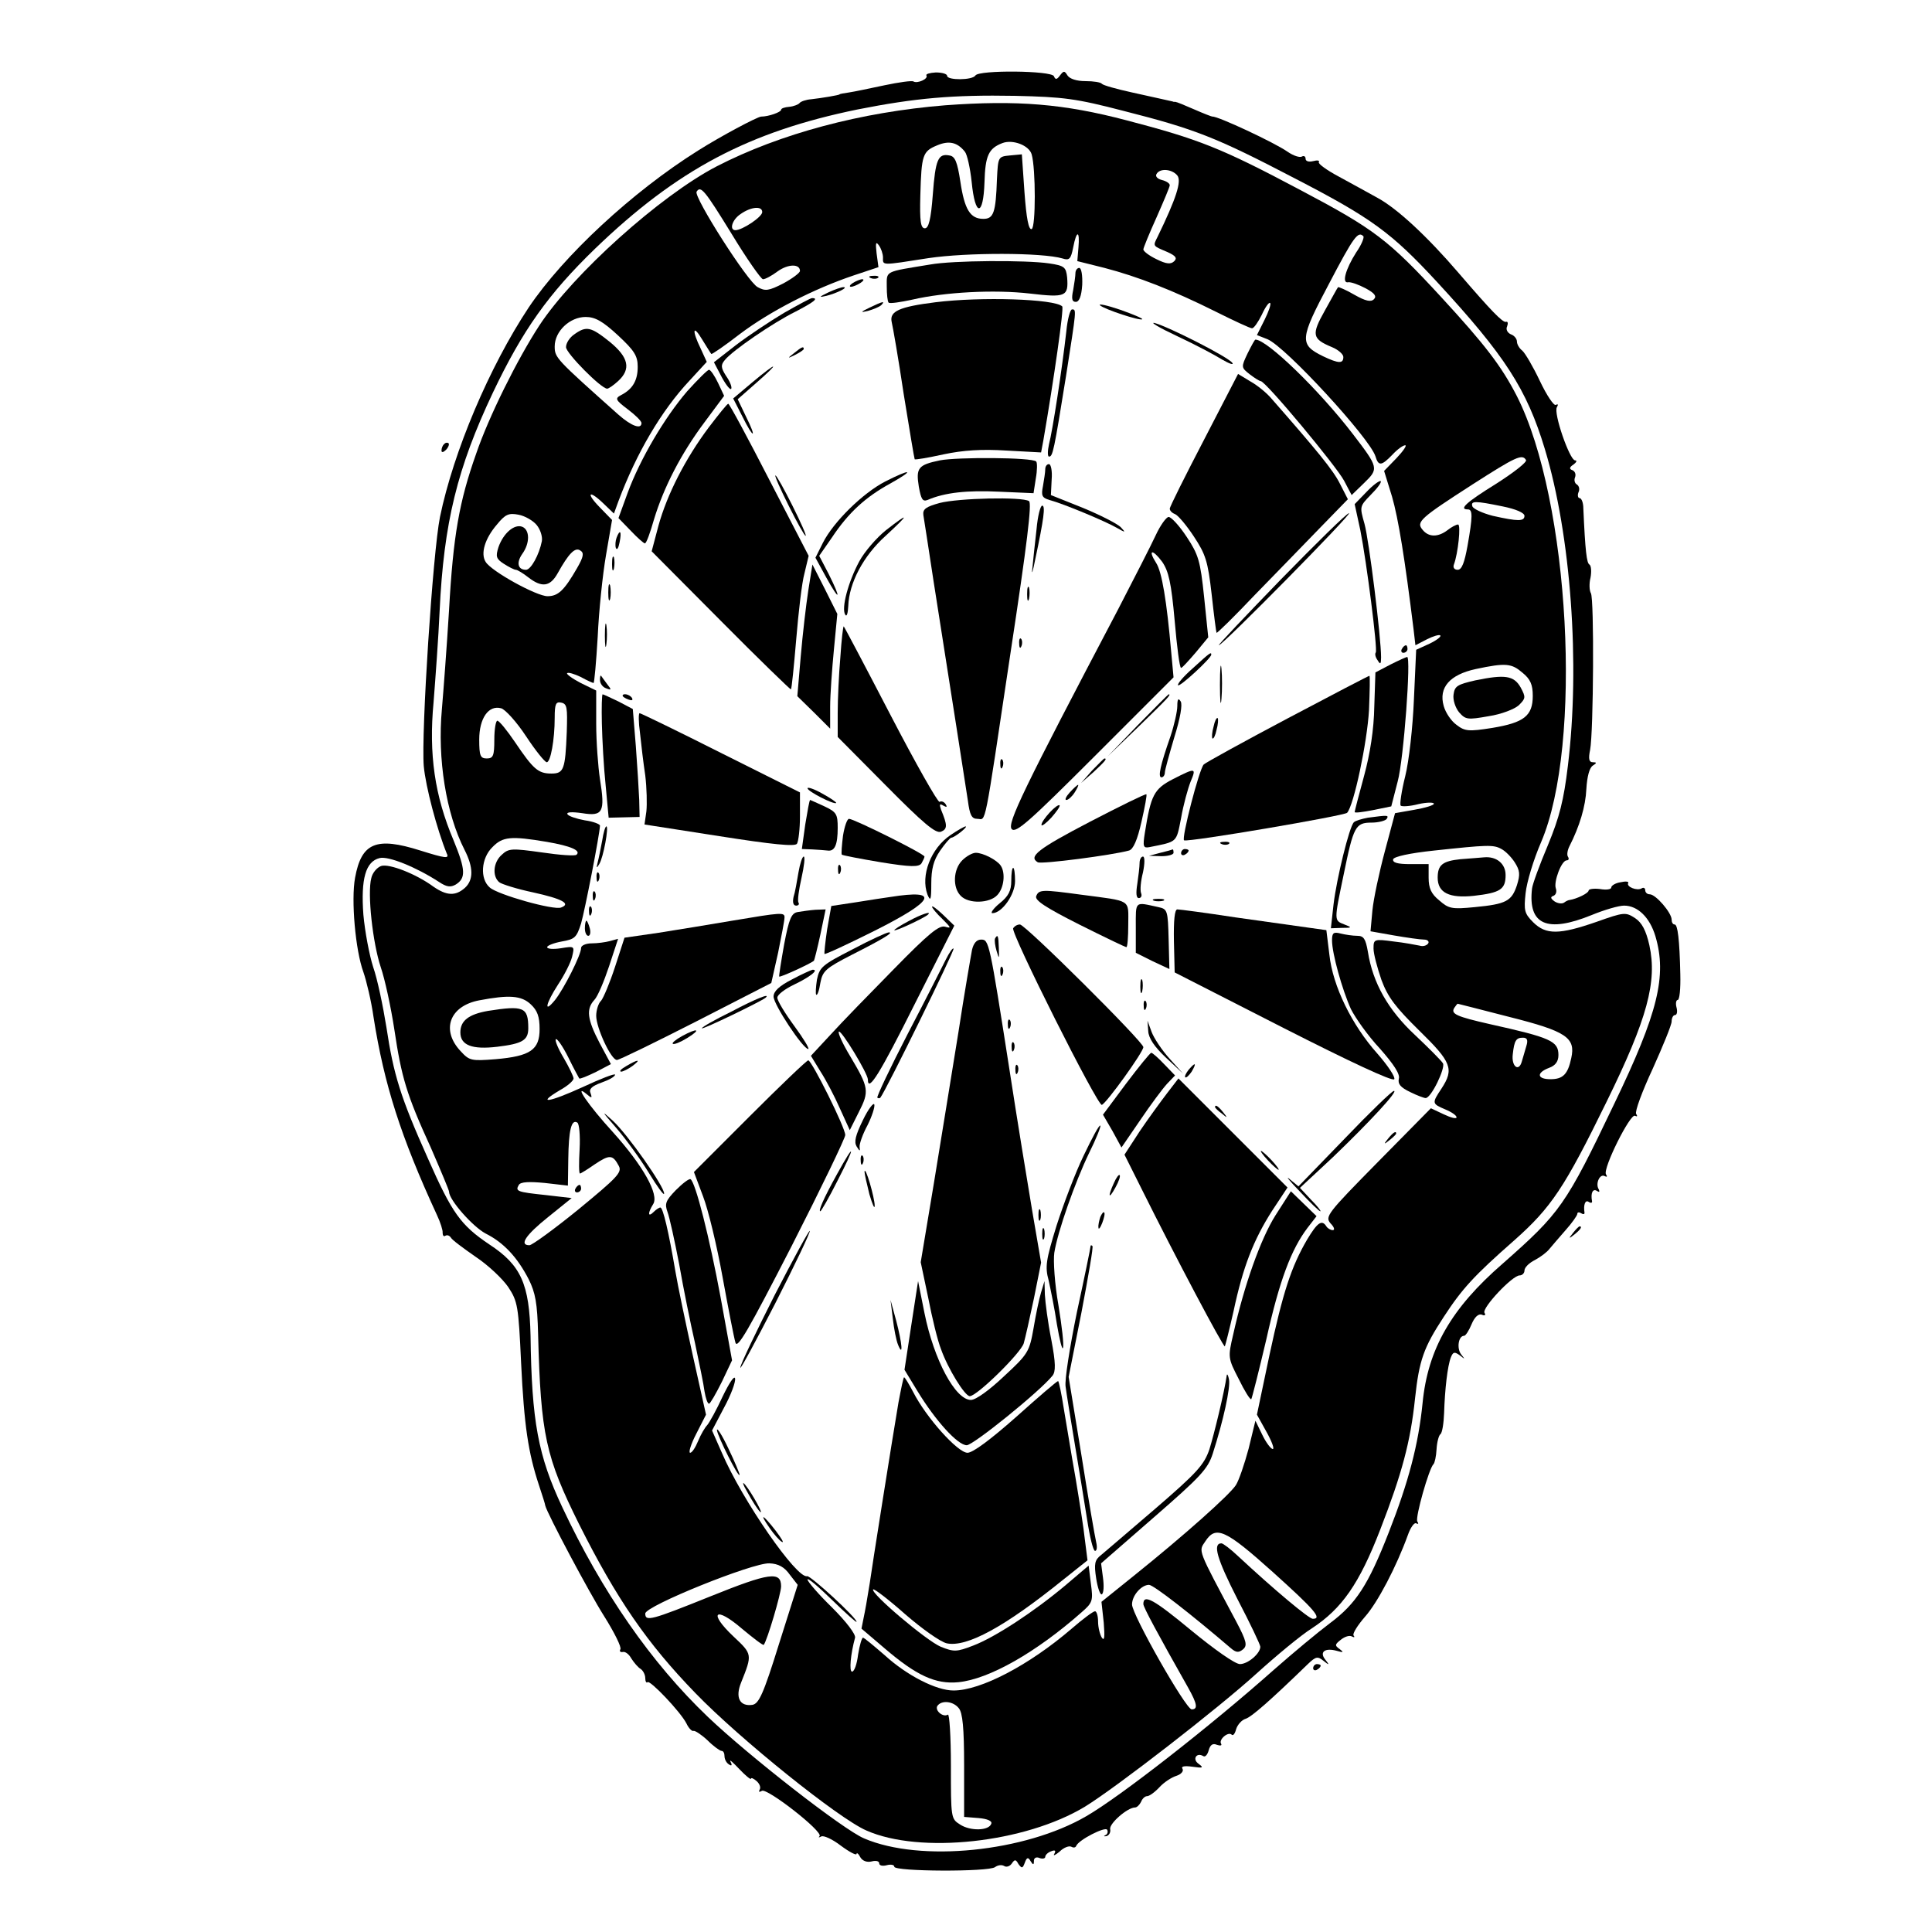
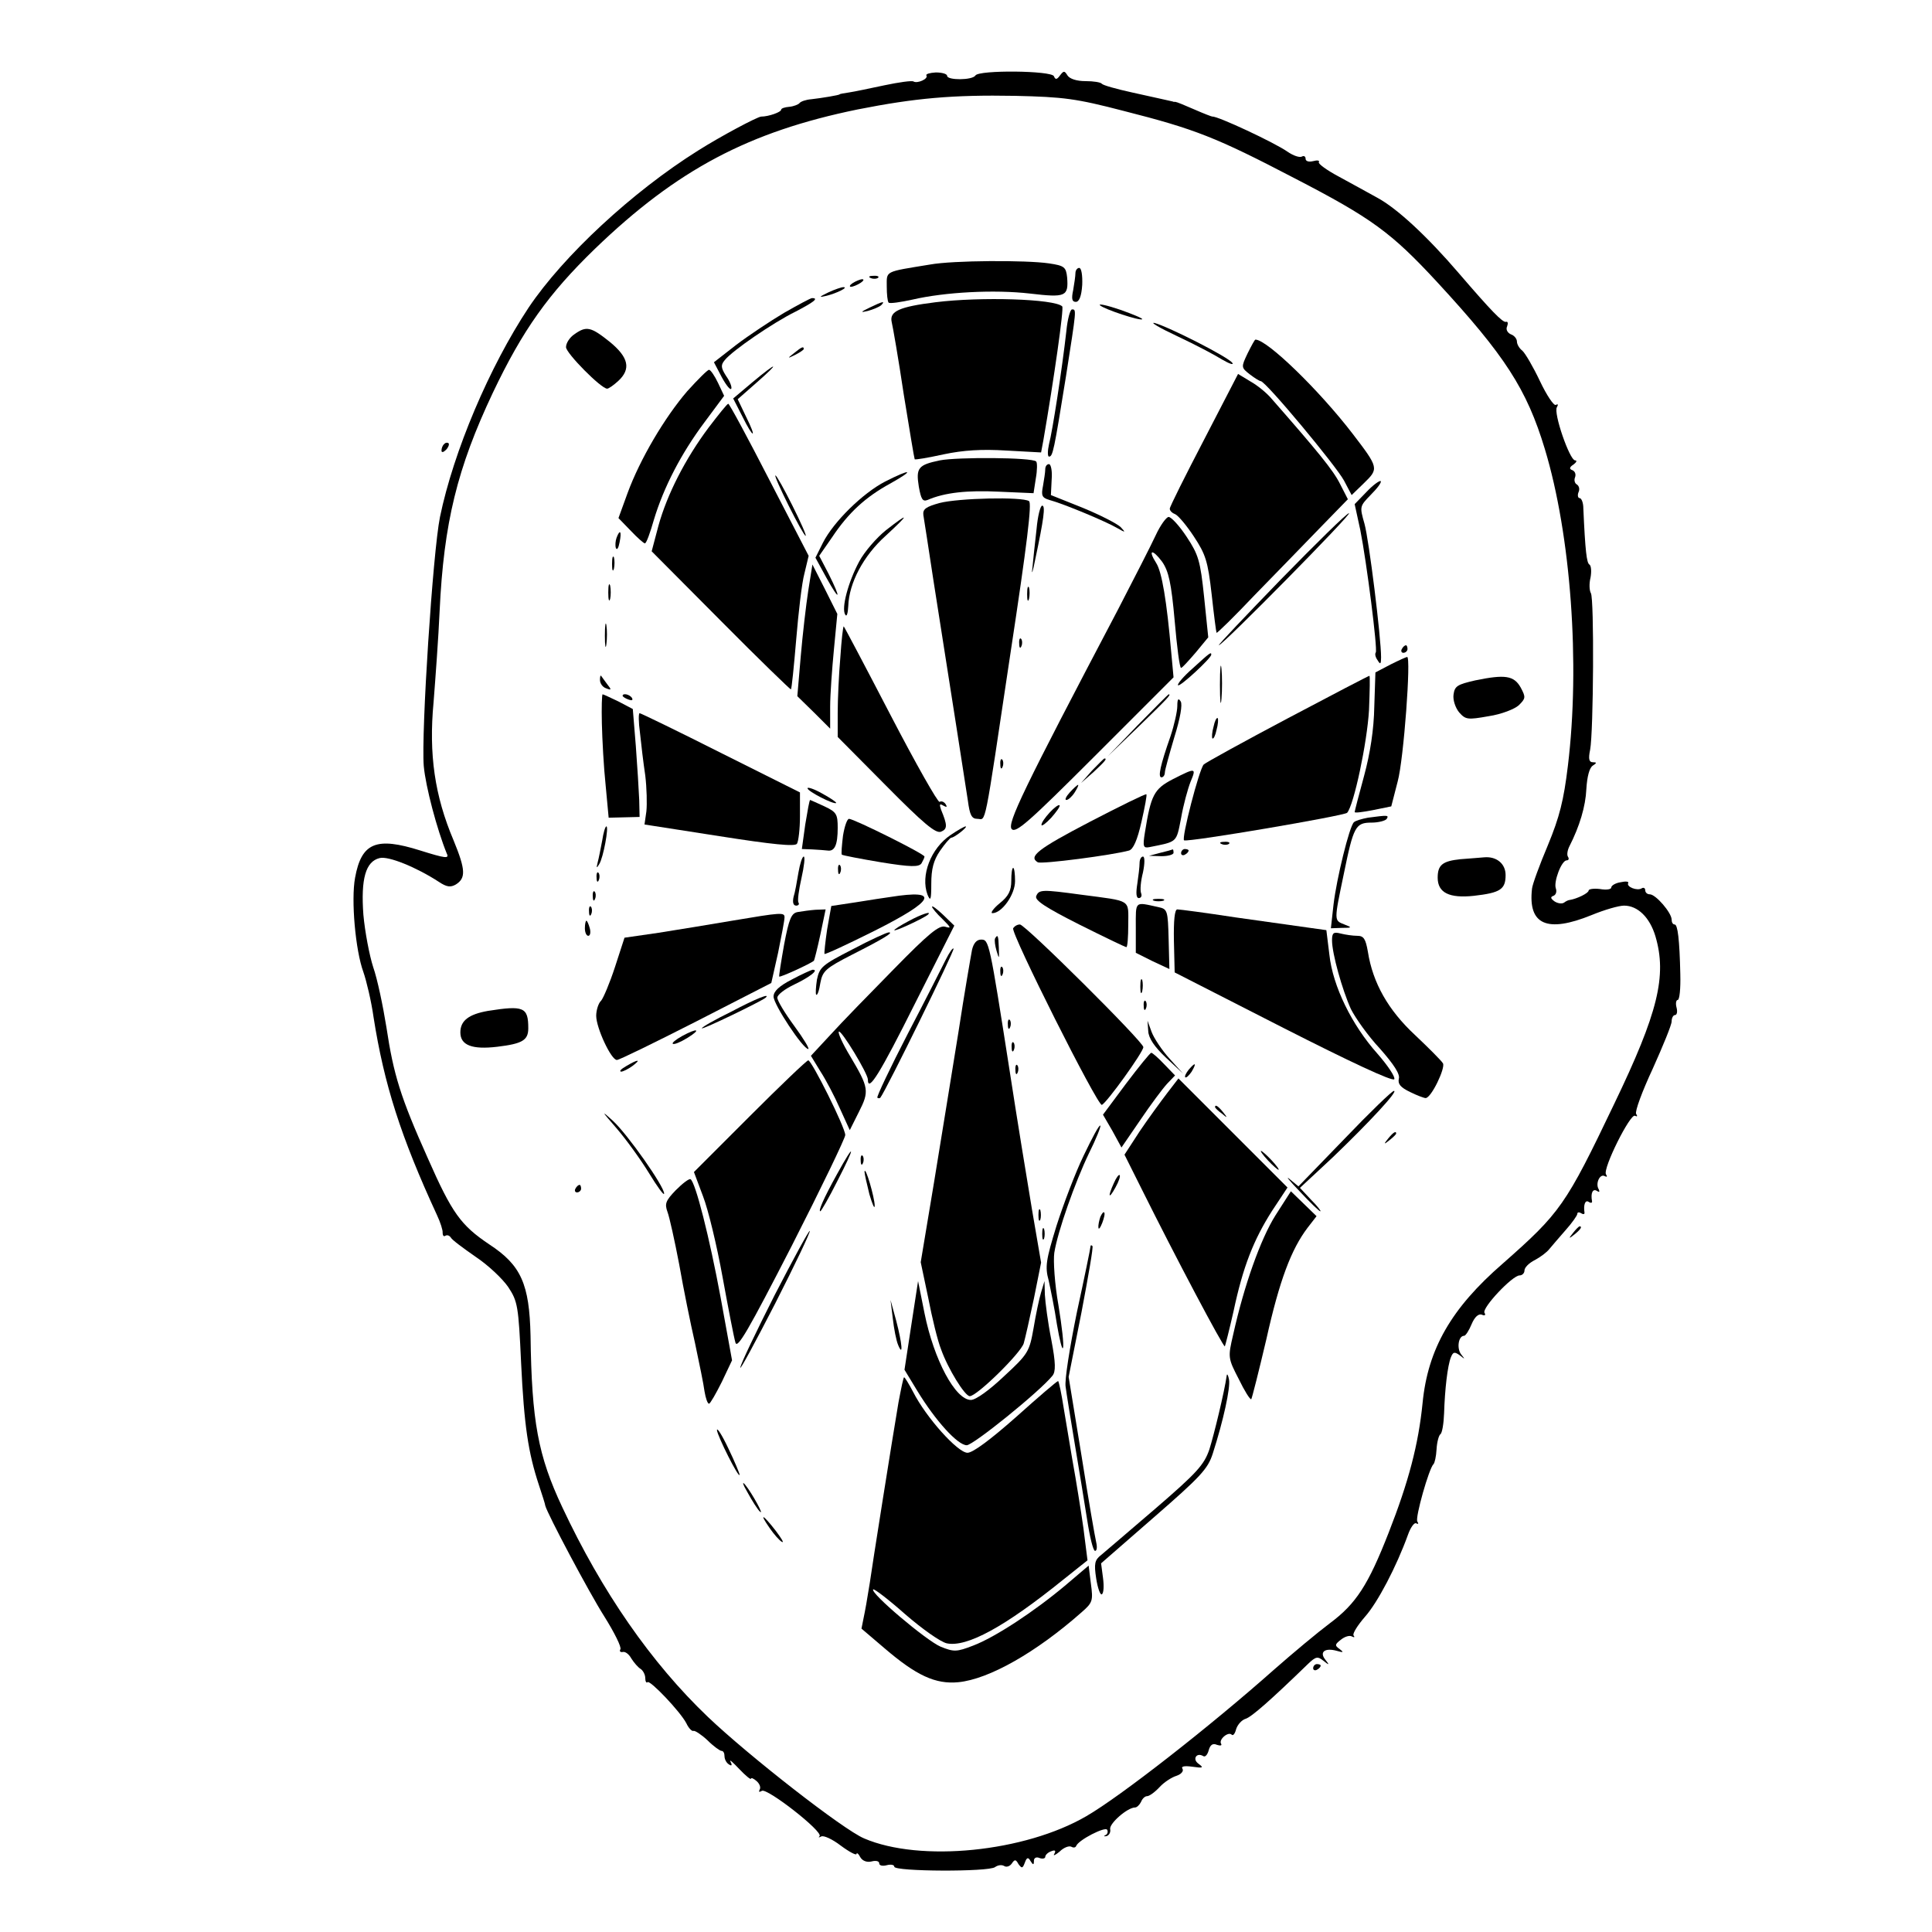
<svg xmlns="http://www.w3.org/2000/svg" version="1.0" width="512pt" height="512pt" viewBox="0 0 512 512" preserveAspectRatio="xMidYMid meet">
  <g transform="translate(0,512) scale(0.1,-0.1)" fill="#000000" stroke="none">
    <path d="M2455 4920 c6 -9 -24 -22 -34 -16 -4 3 -39 -2 -77 -10 -38 -8 -80 -17 -94 -19 -14 -2 -25 -4 -25 -5 0 -2 -48 -10 -75 -13 -14 -1 -28 -6 -31 -10 -3 -4 -16 -9 -27 -10 -12 -1 -22 -4 -22 -8 0 -6 -33 -18 -53 -18 -11 -1 -107 -52 -167 -90 -174 -109 -357 -279 -449 -416 -104 -157 -199 -381 -235 -555 -19 -94 -50 -572 -43 -660 5 -55 35 -168 61 -232 7 -14 -3 -13 -70 8 -117 37 -156 21 -173 -72 -11 -59 1 -193 22 -250 8 -23 21 -77 27 -120 28 -178 72 -316 168 -524 9 -19 16 -41 15 -47 0 -7 3 -11 7 -8 5 3 11 1 15 -5 3 -6 33 -28 66 -51 33 -22 71 -58 86 -80 25 -38 27 -50 34 -201 8 -167 19 -238 47 -323 9 -27 17 -52 17 -55 5 -21 116 -230 156 -293 27 -43 47 -83 43 -88 -3 -5 0 -8 6 -7 7 2 17 -6 23 -17 7 -11 18 -24 25 -28 6 -4 12 -15 12 -24 0 -9 3 -14 6 -11 6 7 87 -78 103 -109 6 -13 15 -22 19 -20 4 1 21 -10 37 -25 16 -16 33 -28 37 -28 5 0 8 -6 8 -14 0 -8 5 -18 12 -22 7 -5 9 -2 4 7 -4 8 6 -1 23 -19 17 -18 31 -29 31 -26 0 4 7 1 15 -6 8 -7 12 -17 8 -23 -3 -6 -1 -7 6 -3 13 9 163 -108 153 -120 -4 -4 -2 -4 4 -1 6 4 30 -7 52 -24 23 -17 42 -27 42 -22 0 4 5 1 10 -9 6 -10 18 -14 30 -11 11 3 20 1 20 -5 0 -6 9 -8 20 -5 11 3 20 1 20 -4 0 -13 251 -14 267 -1 7 5 17 7 24 3 6 -4 15 -1 20 6 8 12 11 12 18 -1 9 -12 11 -12 17 4 5 14 9 15 15 4 7 -11 9 -11 9 1 0 7 6 11 15 7 8 -3 15 -1 15 3 0 5 7 12 16 15 10 4 13 2 8 -7 -4 -6 2 -4 14 6 11 11 25 16 31 13 5 -3 11 -3 13 2 6 16 77 52 82 43 3 -5 1 -12 -4 -14 -6 -3 -5 -4 2 -3 7 2 12 10 10 19 -2 15 46 57 66 57 5 0 12 7 16 15 3 8 10 15 16 15 6 0 21 11 33 24 12 13 32 26 45 30 12 4 19 12 16 18 -5 7 4 9 26 6 28 -4 31 -3 16 8 -17 12 -5 31 13 20 5 -3 11 4 14 15 4 15 11 20 22 15 9 -3 14 -2 11 3 -7 11 19 33 28 24 4 -4 9 3 12 15 4 12 15 24 25 27 16 5 67 50 166 146 20 19 25 20 40 8 16 -13 17 -12 5 3 -16 20 -1 32 31 23 17 -5 19 -4 7 5 -13 9 -13 12 4 25 10 8 23 12 29 8 6 -3 8 -2 4 3 -3 5 11 27 30 49 34 38 84 134 114 217 7 20 17 34 22 31 6 -3 7 -1 3 5 -6 10 31 141 43 152 3 3 7 20 8 39 1 19 6 37 10 40 5 3 9 29 10 56 2 63 9 125 18 148 6 15 10 15 24 5 14 -11 14 -11 3 3 -12 16 -7 49 8 49 4 0 13 14 20 31 8 19 18 28 27 25 8 -4 11 -1 7 5 -7 13 74 99 93 99 7 0 13 6 13 13 0 8 12 20 28 28 15 8 32 21 38 29 7 8 26 31 43 50 17 19 31 39 31 43 0 5 5 5 10 2 6 -4 10 -3 9 2 -3 20 2 34 11 28 6 -4 10 -3 9 2 -4 21 2 34 13 27 6 -4 8 -3 5 4 -10 15 3 43 16 35 6 -3 7 -1 3 5 -9 15 65 163 77 155 6 -3 7 -1 3 5 -4 6 16 60 44 120 27 60 50 116 50 125 0 9 4 17 9 17 5 0 7 9 4 20 -3 11 -1 20 3 20 5 0 8 30 7 68 -2 93 -7 132 -15 132 -5 0 -8 6 -8 13 0 18 -42 67 -58 67 -7 0 -12 5 -12 11 0 5 -4 8 -9 5 -12 -8 -42 4 -36 14 2 4 -7 5 -20 2 -14 -2 -25 -9 -25 -14 0 -5 -13 -7 -30 -4 -16 2 -30 0 -30 -4 0 -7 -31 -22 -50 -25 -3 0 -10 -3 -15 -7 -6 -4 -17 -2 -25 3 -11 8 -12 12 -3 15 7 3 9 12 6 20 -6 17 15 74 29 74 5 0 7 4 3 10 -3 5 -1 17 4 27 27 53 43 106 45 152 2 33 8 56 17 62 11 7 11 9 0 9 -10 0 -12 9 -7 33 9 48 11 401 2 415 -4 7 -5 25 -1 41 3 16 2 32 -3 35 -7 4 -11 35 -16 149 0 15 -5 27 -10 27 -4 0 -6 7 -3 15 4 8 2 17 -4 21 -6 3 -8 12 -5 19 3 8 0 16 -7 19 -9 3 -8 8 3 15 8 6 10 11 4 11 -14 0 -58 126 -48 141 4 7 3 9 -3 6 -5 -3 -24 25 -42 63 -18 38 -39 74 -47 81 -8 6 -14 17 -14 24 0 7 -7 16 -16 19 -9 4 -14 13 -10 21 3 8 2 14 -3 12 -9 -2 -39 29 -125 129 -84 98 -164 172 -216 200 -25 14 -71 39 -102 56 -32 17 -55 34 -53 38 3 5 -4 6 -15 3 -12 -3 -20 0 -20 6 0 7 -5 9 -10 6 -6 -3 -22 2 -38 13 -34 24 -186 95 -199 93 -2 0 -23 8 -48 19 -25 11 -47 20 -50 20 -3 0 -6 0 -7 1 -8 2 -41 9 -108 24 -41 9 -77 19 -80 23 -3 4 -22 7 -43 7 -24 0 -42 6 -48 15 -8 13 -10 13 -20 0 -8 -11 -12 -12 -16 -2 -6 15 -199 17 -208 2 -8 -13 -75 -13 -75 -1 0 5 -13 9 -30 9 -16 -1 -27 -4 -25 -8z m523 -94 c189 -48 245 -70 452 -178 205 -106 257 -144 379 -276 179 -194 237 -283 285 -442 69 -228 94 -570 61 -840 -11 -91 -22 -135 -53 -210 -22 -52 -41 -104 -42 -115 -11 -96 40 -118 158 -70 34 14 72 25 86 25 36 0 68 -31 83 -81 31 -105 7 -203 -109 -444 -129 -270 -143 -289 -296 -424 -136 -118 -198 -226 -212 -369 -11 -110 -37 -209 -90 -344 -54 -138 -86 -188 -156 -240 -32 -24 -98 -79 -148 -123 -169 -150 -407 -336 -497 -388 -163 -95 -440 -123 -589 -59 -55 23 -306 219 -414 322 -150 143 -281 332 -386 556 -64 136 -81 227 -84 454 -3 137 -25 187 -109 242 -76 51 -99 83 -163 228 -73 163 -91 222 -110 348 -9 56 -24 128 -35 159 -10 31 -22 94 -26 139 -7 95 6 141 43 150 23 6 97 -24 157 -63 21 -14 31 -15 45 -7 27 17 26 39 -6 117 -50 118 -66 228 -53 366 5 64 13 172 16 241 11 235 47 380 141 579 79 166 147 262 271 382 218 210 408 310 696 369 152 30 251 39 417 36 129 -3 161 -7 288 -40z" />
-     <path d="M2505 4841 c-223 -18 -437 -75 -606 -162 -150 -78 -381 -286 -470 -422 -58 -89 -134 -242 -167 -339 -45 -127 -61 -217 -72 -415 -6 -98 -15 -216 -19 -263 -12 -131 11 -276 60 -372 24 -47 24 -80 1 -101 -25 -22 -48 -21 -83 3 -46 34 -118 62 -139 55 -11 -4 -23 -18 -26 -32 -11 -41 4 -173 25 -236 11 -32 27 -106 36 -165 19 -127 32 -172 97 -314 26 -60 48 -112 48 -116 0 -22 63 -93 97 -111 48 -24 84 -63 114 -121 18 -36 23 -64 25 -145 7 -268 20 -326 109 -505 99 -197 179 -314 308 -447 117 -121 379 -332 453 -364 142 -63 420 -33 579 63 83 51 354 261 455 353 52 47 118 102 147 120 79 52 125 117 181 262 57 147 80 232 92 347 11 102 23 135 76 216 49 75 80 109 187 203 98 87 133 139 245 368 108 220 134 318 113 414 -9 40 -20 60 -38 72 -25 16 -29 16 -102 -10 -98 -34 -134 -35 -168 -1 -23 23 -25 31 -20 77 3 29 21 89 41 135 111 259 76 906 -64 1182 -41 80 -85 137 -201 263 -140 152 -177 180 -374 284 -209 111 -268 134 -459 184 -167 44 -290 54 -481 40z m52 -123 c6 -7 14 -43 18 -80 9 -93 31 -93 34 -1 2 71 11 90 48 104 27 10 70 -6 77 -30 11 -38 11 -194 0 -198 -8 -3 -14 29 -19 97 l-7 101 -32 -3 c-31 -3 -31 -4 -34 -63 -3 -89 -9 -105 -36 -105 -35 0 -50 25 -61 99 -8 52 -14 67 -29 69 -30 6 -37 -11 -44 -104 -5 -66 -11 -89 -21 -89 -11 0 -14 18 -12 88 3 107 6 116 45 132 31 13 53 8 73 -17z m563 -63 c12 -15 -3 -61 -52 -162 -13 -26 -14 -24 26 -41 22 -10 26 -16 18 -24 -9 -9 -21 -8 -47 5 -19 9 -35 21 -35 26 0 4 16 43 35 85 19 43 35 81 35 85 0 5 -9 11 -21 14 -12 3 -18 10 -14 16 9 16 41 13 55 -4z m-1181 -155 c40 -66 78 -120 83 -120 6 0 23 9 39 21 28 20 59 20 59 1 0 -5 -20 -20 -44 -33 -39 -20 -48 -21 -68 -10 -26 13 -170 239 -162 253 11 17 21 5 93 -112z m81 58 c0 -13 -53 -48 -71 -48 -17 0 -9 28 14 43 27 19 57 22 57 5z m838 -94 l-3 -36 72 -18 c88 -23 181 -59 295 -116 48 -24 91 -44 96 -44 5 0 16 16 26 36 9 20 19 34 22 31 3 -3 -4 -23 -15 -45 l-20 -40 28 -11 c48 -20 270 -261 286 -310 8 -27 16 -26 45 4 13 14 28 25 34 25 5 0 -5 -15 -23 -34 l-33 -34 21 -68 c17 -59 34 -165 57 -351 l5 -43 31 16 c16 8 32 13 35 10 3 -3 -10 -13 -29 -22 l-35 -16 -6 -132 c-3 -73 -13 -163 -23 -203 -10 -40 -15 -75 -12 -78 3 -3 24 -2 47 4 22 5 41 5 41 1 0 -4 -23 -11 -52 -16 l-51 -9 -27 -101 c-15 -56 -30 -126 -33 -157 l-5 -55 62 -11 c35 -6 70 -11 80 -11 9 0 14 -5 11 -10 -4 -6 -14 -9 -23 -6 -10 2 -41 8 -69 11 -52 7 -53 6 -53 -19 0 -14 10 -51 21 -83 17 -46 38 -73 100 -134 86 -84 93 -102 59 -154 -26 -39 -25 -40 10 -55 17 -7 30 -16 30 -21 0 -5 -15 -1 -34 8 l-34 16 -141 -143 c-134 -136 -140 -144 -125 -162 10 -10 12 -18 6 -18 -6 0 -14 5 -17 10 -12 19 -24 10 -51 -35 -42 -72 -64 -139 -100 -307 l-33 -157 25 -45 c14 -25 22 -46 17 -46 -5 0 -18 17 -28 38 l-18 37 -18 -74 c-11 -41 -26 -85 -34 -97 -17 -26 -137 -133 -269 -239 l-87 -70 6 -55 c3 -38 2 -50 -5 -40 -5 8 -10 27 -10 43 0 15 -4 27 -8 27 -5 0 -33 -21 -63 -47 -112 -96 -240 -163 -312 -163 -46 0 -124 40 -183 94 -29 25 -54 46 -57 46 -3 0 -9 -20 -13 -45 -3 -25 -10 -45 -16 -45 -8 0 -4 46 8 90 2 9 -23 42 -61 80 -36 35 -65 69 -65 74 0 6 29 -19 65 -54 36 -35 65 -61 65 -58 0 11 -122 123 -131 121 -27 -8 -172 201 -226 327 l-26 59 32 61 c18 33 31 68 29 77 -2 9 -16 -13 -33 -48 -16 -35 -35 -69 -41 -76 -6 -6 -17 -25 -24 -42 -7 -17 -16 -31 -21 -31 -5 0 2 23 16 50 l26 51 -35 157 c-19 86 -40 186 -46 222 -18 106 -33 170 -40 170 -3 0 -11 -5 -18 -12 -15 -15 -16 -3 -1 21 16 25 -26 101 -107 191 -65 71 -105 130 -70 101 14 -12 16 -12 11 2 -5 11 4 19 29 28 20 7 36 16 36 21 0 4 -39 -11 -86 -33 -90 -41 -124 -46 -60 -8 20 11 36 25 36 31 0 5 -12 30 -26 54 -15 25 -24 47 -21 50 3 3 18 -18 33 -48 14 -29 28 -54 29 -56 2 -2 21 6 44 17 l40 21 -30 56 c-33 63 -36 90 -14 114 9 9 26 50 39 89 l24 73 -22 -6 c-11 -3 -33 -6 -48 -6 -16 0 -28 -6 -28 -12 0 -19 -46 -109 -69 -138 -31 -38 -25 -10 8 41 16 24 33 57 37 73 7 29 7 29 -30 23 -20 -3 -36 -2 -36 3 0 4 17 11 39 15 34 6 39 10 51 48 10 35 49 234 50 259 0 4 -18 11 -40 14 -22 4 -43 11 -46 16 -4 6 11 7 39 3 55 -9 61 3 47 90 -5 33 -10 99 -10 147 l0 88 -41 20 c-23 12 -39 24 -36 26 3 3 19 -2 36 -10 16 -9 32 -16 34 -16 2 0 7 55 11 123 3 67 13 164 22 216 l16 93 -33 34 c-38 39 -28 47 12 8 l26 -25 12 33 c48 128 114 240 188 319 l46 50 -16 35 c-24 49 -21 66 4 24 12 -19 22 -36 24 -38 1 -2 36 22 76 53 81 61 197 120 301 155 l66 22 -5 37 c-3 27 -2 32 6 21 6 -8 11 -23 11 -32 0 -22 -7 -22 121 -2 101 15 301 15 355 -1 18 -6 22 -1 28 29 9 47 18 46 14 0z m755 30 c3 -3 -5 -23 -19 -43 -28 -44 -39 -83 -21 -79 7 1 27 -6 46 -16 24 -13 30 -21 22 -29 -8 -8 -22 -5 -52 12 -22 13 -42 21 -43 20 -2 -2 -17 -30 -35 -62 -36 -64 -34 -75 19 -97 17 -7 30 -19 30 -26 0 -18 -12 -18 -54 2 -63 31 -62 45 16 192 66 126 77 140 91 126z m-1975 -263 c43 -40 52 -54 52 -83 0 -36 -13 -59 -44 -75 -17 -9 -15 -13 18 -38 20 -15 36 -31 36 -36 0 -18 -27 -8 -61 22 -166 148 -169 151 -169 181 0 40 40 78 82 78 25 0 45 -11 86 -49z m2406 -330 c4 -5 -32 -33 -79 -63 -79 -49 -100 -68 -75 -68 13 0 13 -18 -1 -97 -8 -44 -15 -63 -26 -63 -9 0 -13 6 -10 14 11 29 19 106 11 106 -5 0 -18 -7 -28 -15 -25 -19 -50 -19 -66 1 -18 21 -6 31 132 120 114 73 132 82 142 65z m-62 -123 c35 -7 58 -17 58 -25 0 -15 -17 -15 -84 0 -27 7 -51 18 -54 25 -5 15 7 15 80 0z m-2560 -49 c10 -12 16 -31 14 -43 -7 -36 -29 -76 -42 -76 -22 0 -26 19 -10 42 21 29 20 64 0 72 -21 8 -50 -17 -63 -54 -8 -25 -6 -31 14 -44 14 -9 28 -16 32 -16 4 0 19 -9 33 -20 36 -28 58 -25 78 11 29 52 46 70 60 60 10 -6 9 -16 -9 -47 -34 -59 -50 -74 -78 -74 -29 0 -149 66 -164 91 -14 22 -2 62 30 99 22 27 31 31 57 26 17 -3 39 -16 48 -27z m2613 -392 c21 -17 27 -32 27 -61 0 -53 -23 -71 -107 -85 -63 -10 -73 -9 -95 8 -14 10 -29 32 -34 50 -14 49 16 83 85 98 80 17 95 15 124 -10z m-2533 -157 c-4 -100 -8 -110 -41 -110 -35 0 -48 12 -96 83 -21 31 -42 57 -47 57 -4 0 -8 -22 -8 -50 0 -43 -3 -50 -20 -50 -17 0 -20 7 -20 50 0 57 25 92 58 83 11 -3 41 -36 66 -74 25 -38 50 -69 55 -69 10 0 21 59 21 118 0 36 3 43 17 40 16 -3 17 -13 15 -78z m-53 -291 c64 -11 91 -23 79 -34 -3 -4 -45 -1 -92 6 -79 11 -88 11 -106 -6 -23 -20 -26 -57 -7 -73 6 -5 47 -18 90 -27 77 -17 101 -30 74 -40 -19 -8 -168 34 -189 53 -27 23 -23 78 7 107 27 28 49 30 144 14z m2530 -19 c10 -5 26 -21 35 -35 14 -22 15 -32 6 -61 -14 -42 -28 -50 -112 -58 -61 -6 -69 -4 -94 18 -21 17 -28 32 -28 60 l0 36 -49 0 c-34 0 -47 4 -45 13 3 7 43 16 109 23 140 15 157 16 178 4z m-2572 -412 c17 -16 23 -32 23 -65 0 -55 -24 -72 -117 -80 -64 -5 -69 -4 -92 21 -53 56 -30 120 49 135 79 15 112 13 137 -11z m2593 -33 c151 -38 176 -55 164 -109 -9 -43 -22 -56 -55 -56 -36 0 -38 17 -4 30 17 6 25 17 25 34 0 37 -20 46 -182 82 -88 20 -104 27 -94 43 4 6 8 11 9 11 1 0 63 -16 137 -35z m45 -77 c-4 -13 -9 -31 -12 -41 -8 -29 -28 -13 -24 19 4 37 9 44 27 44 11 0 14 -6 9 -22z m-2509 -274 c-2 -35 -2 -64 1 -64 2 0 20 11 40 25 39 26 47 25 63 -5 9 -17 -5 -31 -107 -115 -64 -52 -123 -95 -130 -95 -28 0 -10 27 50 75 l62 50 -69 8 c-76 8 -81 10 -71 27 5 8 27 9 69 5 l61 -7 1 70 c1 76 8 107 24 97 5 -3 8 -34 6 -71z m1837 -1120 c111 -100 132 -124 106 -124 -10 0 -99 74 -199 167 -19 18 -39 33 -43 33 -24 0 -12 -41 42 -147 34 -65 61 -122 61 -127 0 -18 -33 -46 -54 -46 -13 0 -68 39 -130 90 -98 81 -126 97 -126 69 0 -8 37 -77 119 -222 24 -43 26 -57 9 -57 -16 1 -158 251 -158 278 0 24 25 52 45 52 12 0 113 -79 217 -168 14 -12 21 -12 32 -3 12 10 10 21 -18 74 -104 195 -100 185 -82 212 28 43 53 32 179 -81z m-1280 -7 l21 -27 -50 -158 c-41 -132 -53 -157 -70 -160 -34 -5 -46 20 -30 59 30 75 30 75 -20 122 -68 64 -49 82 22 21 30 -25 56 -45 58 -43 9 11 46 136 46 155 0 41 -32 36 -186 -26 -159 -64 -174 -68 -174 -46 0 20 285 135 329 133 24 -1 40 -10 54 -30z m448 -354 c10 -12 14 -52 14 -152 l0 -136 38 -3 c24 -2 37 -8 34 -15 -6 -19 -56 -20 -83 -2 -24 15 -24 18 -24 156 0 77 -4 138 -8 135 -13 -8 -35 11 -28 23 11 16 42 13 57 -6z" />
    <path d="M2465 4419 c-122 -20 -115 -16 -115 -58 0 -21 2 -40 5 -43 3 -3 31 1 63 8 86 20 217 27 312 16 94 -11 102 -8 98 43 -3 27 -7 31 -48 37 -61 9 -254 8 -315 -3z" />
    <path d="M2850 4396 c0 -7 -3 -28 -6 -45 -5 -23 -3 -31 7 -31 9 0 15 15 17 45 1 25 -2 45 -8 45 -5 0 -10 -6 -10 -14z" />
    <path d="M2308 4383 c7 -3 16 -2 19 1 4 3 -2 6 -13 5 -11 0 -14 -3 -6 -6z" />
    <path d="M2260 4370 c-8 -5 -10 -10 -5 -10 6 0 17 5 25 10 8 5 11 10 5 10 -5 0 -17 -5 -25 -10z" />
    <path d="M2195 4345 c-25 -12 -26 -14 -5 -9 28 7 60 23 45 23 -5 0 -23 -6 -40 -14z" />
    <path d="M2078 4291 c-37 -22 -94 -60 -127 -85 l-59 -46 21 -40 c12 -22 23 -35 25 -30 2 5 -4 20 -14 34 -14 22 -14 29 -3 42 20 25 128 99 187 128 48 25 63 36 44 36 -4 0 -37 -18 -74 -39z" />
    <path d="M2479 4319 c-96 -12 -122 -24 -116 -52 3 -12 18 -98 32 -192 15 -93 28 -171 29 -172 1 -2 36 4 77 13 52 11 101 14 166 10 l92 -5 6 32 c28 162 55 351 50 355 -20 20 -216 26 -336 11z" />
    <path d="M2305 4305 c-25 -12 -26 -14 -5 -9 14 4 29 10 35 15 12 12 5 11 -30 -6z" />
    <path d="M2915 4311 c12 -11 107 -42 112 -37 2 2 -24 13 -58 25 -35 12 -59 17 -54 12z" />
    <path d="M2826 4243 c-11 -99 -37 -267 -46 -300 -4 -18 -4 -33 0 -33 10 0 13 14 45 213 28 179 28 177 16 177 -5 0 -12 -26 -15 -57z" />
    <path d="M3120 4229 c47 -22 100 -50 119 -62 19 -11 31 -15 27 -9 -9 15 -169 96 -206 106 -14 3 13 -13 60 -35z" />
    <path d="M3306 4183 c-17 -36 -17 -37 6 -55 13 -10 26 -18 29 -18 13 0 201 -226 221 -264 l20 -38 33 32 c39 38 39 40 -30 130 -89 116 -227 250 -258 250 -2 0 -11 -17 -21 -37z" />
    <path d="M2104 4184 c-18 -14 -18 -15 4 -4 12 6 22 13 22 15 0 8 -5 6 -26 -11z" />
    <path d="M1994 4107 l-51 -43 24 -47 c30 -61 40 -61 10 -1 l-22 46 50 44 c64 56 56 57 -11 1z" />
    <path d="M1821 4083 c-60 -70 -125 -180 -158 -270 l-24 -66 33 -34 c17 -18 34 -33 37 -33 4 0 14 28 24 63 26 86 72 175 134 258 l52 70 -16 34 c-9 19 -20 35 -24 35 -4 0 -30 -26 -58 -57z" />
    <path d="M3191 3955 c-50 -96 -91 -178 -91 -183 0 -6 7 -12 15 -15 8 -4 30 -30 49 -59 31 -47 37 -65 47 -153 6 -55 12 -101 13 -102 1 -2 47 43 101 100 55 56 132 136 173 178 l74 76 -21 41 c-18 36 -59 86 -180 224 -13 16 -39 37 -57 47 l-33 20 -90 -174z" />
    <path d="M1878 3987 c-62 -83 -110 -177 -133 -260 l-18 -68 183 -184 c101 -102 185 -183 186 -182 2 1 8 61 14 132 6 72 15 151 22 176 l11 46 -104 201 c-57 111 -106 202 -109 202 -3 0 -26 -29 -52 -63z" />
    <path d="M2491 3900 c-58 -12 -64 -20 -56 -70 6 -33 10 -40 23 -35 46 20 106 26 189 22 l92 -4 6 39 c4 22 4 42 1 45 -10 11 -209 12 -255 3z" />
    <path d="M2770 3876 c0 -7 -3 -27 -6 -44 -5 -25 -3 -31 17 -37 38 -10 152 -58 179 -74 23 -13 24 -13 10 2 -9 9 -54 32 -100 51 l-85 34 2 41 c2 23 -2 41 -7 41 -6 0 -10 -6 -10 -14z" />
    <path d="M2346 3844 c-60 -31 -137 -107 -165 -162 l-20 -40 29 -53 c36 -65 40 -58 6 10 l-25 48 34 49 c44 66 89 107 155 143 66 37 55 40 -14 5z" />
    <path d="M2090 3780 c22 -44 42 -80 45 -80 3 0 -13 36 -35 80 -22 44 -42 80 -45 80 -3 0 13 -36 35 -80z" />
    <path d="M3622 3817 l-32 -33 15 -69 c17 -86 46 -315 41 -324 -3 -4 -1 -13 5 -21 7 -12 9 -10 9 8 0 53 -32 311 -44 354 -13 46 -13 46 17 77 17 17 29 33 26 36 -3 2 -20 -10 -37 -28z" />
    <path d="M2490 3787 c-36 -10 -45 -16 -43 -32 2 -11 14 -90 27 -175 48 -305 84 -536 91 -582 5 -38 10 -48 25 -48 24 0 16 -41 88 440 44 289 57 397 49 402 -18 12 -187 8 -237 -5z" />
    <path d="M2747 3718 c-4 -35 -9 -81 -11 -103 -3 -22 1 -11 8 25 22 104 27 140 18 140 -5 0 -12 -28 -15 -62z" />
    <path d="M3395 3585 c-93 -96 -168 -175 -165 -175 10 0 355 350 345 350 -6 0 -86 -79 -180 -175z" />
    <path d="M2348 3715 c-25 -20 -57 -57 -71 -83 -29 -54 -48 -124 -37 -141 4 -7 7 4 8 23 2 61 40 133 99 186 64 59 64 64 1 15z" />
    <path d="M3063 3702 c-12 -26 -57 -114 -100 -197 -253 -481 -294 -567 -282 -582 11 -12 45 18 221 194 l208 208 -6 65 c-12 138 -25 215 -40 238 -23 36 -10 38 16 3 17 -25 24 -55 33 -156 6 -69 13 -125 17 -125 3 0 20 19 39 41 l33 40 -11 107 c-10 96 -15 112 -46 159 -19 29 -41 53 -48 53 -6 0 -22 -22 -34 -48z" />
    <path d="M1634 3695 c-3 -8 -4 -20 -2 -27 3 -7 7 -1 10 15 6 29 1 36 -8 12z" />
    <path d="M1622 3625 c0 -16 2 -22 5 -12 2 9 2 23 0 30 -3 6 -5 -1 -5 -18z" />
    <path d="M2142 3555 c-6 -39 -15 -117 -20 -175 l-9 -105 44 -43 43 -43 0 58 c0 32 5 100 10 152 l9 94 -33 66 -33 65 -11 -69z" />
    <path d="M1612 3550 c0 -19 2 -27 5 -17 2 9 2 25 0 35 -3 9 -5 1 -5 -18z" />
    <path d="M2722 3545 c0 -16 2 -22 5 -12 2 9 2 23 0 30 -3 6 -5 -1 -5 -18z" />
    <path d="M1603 3435 c0 -27 2 -38 4 -22 2 15 2 37 0 50 -2 12 -4 0 -4 -28z" />
    <path d="M2227 3378 c-4 -46 -7 -112 -7 -147 l0 -64 128 -129 c99 -100 132 -128 146 -122 17 7 17 17 0 58 -5 15 -4 17 6 11 9 -5 11 -4 6 4 -4 6 -11 9 -16 6 -4 -3 -63 101 -130 230 -67 129 -123 235 -124 235 -2 0 -6 -37 -9 -82z" />
    <path d="M2701 3414 c0 -11 3 -14 6 -6 3 7 2 16 -1 19 -3 4 -6 -2 -5 -13z" />
    <path d="M3715 3400 c-3 -5 -1 -10 4 -10 6 0 11 5 11 10 0 6 -2 10 -4 10 -3 0 -8 -4 -11 -10z" />
    <path d="M3161 3349 c-24 -21 -42 -42 -39 -45 5 -5 88 72 88 81 0 8 -3 6 -49 -36z" />
    <path d="M3233 3305 c0 -44 2 -61 4 -37 2 23 2 59 0 80 -2 20 -4 1 -4 -43z" />
    <path d="M3685 3359 l-40 -21 -3 -91 c-1 -60 -11 -124 -27 -183 -14 -51 -25 -94 -25 -96 0 -3 22 0 48 5 l49 10 17 66 c16 58 36 332 25 330 -2 0 -22 -9 -44 -20z" />
    <path d="M1590 3318 c0 -9 7 -19 16 -22 15 -6 15 -4 3 11 -7 10 -15 20 -16 22 -2 2 -3 -3 -3 -11z" />
    <path d="M3412 3216 c-117 -62 -217 -117 -222 -122 -12 -12 -60 -198 -52 -201 14 -5 424 65 432 73 18 20 53 186 58 272 2 50 3 92 1 91 -2 0 -100 -51 -217 -113z" />
    <path d="M1595 3203 c1 -43 5 -117 10 -164 l8 -86 41 1 41 1 -1 45 c-1 25 -5 89 -9 143 l-8 98 -38 20 c-21 10 -40 19 -42 19 -2 0 -3 -35 -2 -77z" />
    <path d="M1650 3276 c0 -2 7 -7 16 -10 8 -3 12 -2 9 4 -6 10 -25 14 -25 6z" />
    <path d="M3015 3198 l-80 -83 83 80 c76 74 87 85 79 85 -1 0 -38 -37 -82 -82z" />
    <path d="M3120 3249 c0 -14 -8 -50 -18 -80 -27 -77 -34 -109 -24 -109 5 0 9 6 9 13 0 6 12 49 25 93 16 51 22 87 17 95 -6 10 -9 7 -9 -12z" />
    <path d="M1696 3178 c3 -29 9 -80 14 -113 4 -33 5 -76 3 -95 l-5 -35 199 -31 c140 -22 200 -28 205 -20 4 6 8 39 8 73 l0 63 -210 105 c-115 58 -212 105 -215 105 -3 0 -3 -24 1 -52z" />
    <path d="M3216 3194 c-4 -14 -5 -28 -3 -31 3 -2 8 8 11 23 4 14 5 28 3 31 -3 2 -8 -8 -11 -23z" />
    <path d="M2651 3094 c0 -11 3 -14 6 -6 3 7 2 16 -1 19 -3 4 -6 -2 -5 -13z" />
    <path d="M2894 3078 l-29 -33 33 29 c30 28 37 36 29 36 -2 0 -16 -15 -33 -32z" />
    <path d="M3108 3055 c-50 -26 -58 -42 -74 -142 -6 -37 -4 -41 12 -38 75 15 71 11 84 77 6 35 18 78 25 96 16 38 14 38 -47 7z" />
    <path d="M2140 3031 c0 -8 70 -44 76 -39 1 2 -15 13 -37 25 -21 12 -39 18 -39 14z" />
    <path d="M2835 3020 c-10 -11 -14 -20 -9 -20 5 0 15 9 22 20 7 11 11 20 9 20 -2 0 -12 -9 -22 -20z" />
    <path d="M2888 2942 c-138 -72 -163 -92 -138 -107 9 -6 199 19 242 31 11 3 22 27 33 76 9 39 15 72 13 73 -2 2 -69 -31 -150 -73z" />
    <path d="M2134 2935 l-9 -65 27 -1 c16 -1 34 -2 41 -3 19 -3 27 15 27 60 0 36 -3 42 -35 57 -20 9 -37 17 -38 17 -2 0 -7 -29 -13 -65z" />
    <path d="M2782 2967 c-12 -13 -22 -27 -22 -33 0 -5 12 4 26 19 14 16 24 30 22 33 -3 2 -14 -6 -26 -19z" />
    <path d="M3625 2953 c-16 -3 -33 -8 -37 -12 -12 -11 -46 -150 -54 -218 l-7 -63 29 1 c27 0 28 1 7 9 -28 11 -28 8 -2 133 26 127 31 137 74 137 18 0 37 5 40 10 6 10 3 10 -50 3z" />
    <path d="M2234 2905 c-3 -25 -5 -48 -3 -50 3 -2 49 -11 103 -20 80 -13 101 -13 108 -3 4 7 8 15 8 18 0 7 -187 100 -200 100 -5 0 -12 -20 -16 -45z" />
    <path d="M1596 2893 c-4 -21 -9 -47 -12 -58 -4 -16 -3 -17 4 -5 11 17 26 100 19 100 -3 0 -8 -17 -11 -37z" />
    <path d="M2519 2907 c-52 -35 -80 -107 -61 -158 8 -19 10 -14 10 29 0 39 6 62 23 87 13 19 27 35 30 35 8 0 45 29 38 30 -3 0 -21 -10 -40 -23z" />
    <path d="M3238 2883 c7 -3 16 -2 19 1 4 3 -2 6 -13 5 -11 0 -14 -3 -6 -6z" />
    <path d="M3075 2860 l-30 -8 33 -1 c17 0 32 4 32 9 0 6 -1 9 -2 9 -2 -1 -16 -5 -33 -9z" />
    <path d="M3130 2859 c0 -5 5 -7 10 -4 6 3 10 8 10 11 0 2 -4 4 -10 4 -5 0 -10 -5 -10 -11z" />
-     <path d="M2550 2840 c-24 -24 -26 -72 -4 -94 21 -22 77 -20 97 2 18 19 22 59 9 78 -10 15 -47 34 -66 34 -9 0 -25 -9 -36 -20z" />
    <path d="M2116 2808 c-4 -24 -9 -53 -13 -65 -3 -14 -1 -23 7 -23 6 0 9 4 6 8 -3 5 1 34 8 65 7 31 10 57 6 57 -4 0 -10 -19 -14 -42z" />
    <path d="M3020 2833 c0 -10 -3 -35 -6 -55 -4 -25 -3 -38 4 -38 6 0 9 6 6 13 -3 8 -1 32 5 55 5 24 5 42 0 42 -5 0 -9 -8 -9 -17z" />
    <path d="M2221 2814 c0 -11 3 -14 6 -6 3 7 2 16 -1 19 -3 4 -6 -2 -5 -13z" />
    <path d="M2680 2786 c0 -26 -7 -41 -31 -60 -17 -14 -25 -26 -19 -26 25 0 60 49 60 85 0 19 -2 35 -5 35 -3 0 -5 -15 -5 -34z" />
    <path d="M1581 2794 c0 -11 3 -14 6 -6 3 7 2 16 -1 19 -3 4 -6 -2 -5 -13z" />
    <path d="M1571 2744 c0 -11 3 -14 6 -6 3 7 2 16 -1 19 -3 4 -6 -2 -5 -13z" />
    <path d="M2746 2745 c-4 -11 25 -30 114 -75 66 -33 122 -60 125 -60 3 0 5 27 5 60 0 68 11 61 -125 79 -103 14 -112 14 -119 -4z" />
    <path d="M2360 2743 c-14 -2 -55 -8 -91 -14 l-66 -10 -11 -62 c-5 -34 -8 -63 -7 -65 2 -2 62 26 134 62 159 80 173 110 41 89z" />
    <path d="M3058 2733 c6 -2 18 -2 25 0 6 3 1 5 -13 5 -14 0 -19 -2 -12 -5z" />
    <path d="M3010 2662 l0 -67 44 -22 45 -21 -2 79 c-2 76 -3 80 -27 85 -64 14 -60 18 -60 -54z" />
    <path d="M1561 2704 c0 -11 3 -14 6 -6 3 7 2 16 -1 19 -3 4 -6 -2 -5 -13z" />
    <path d="M2470 2717 c0 -3 12 -18 28 -33 22 -22 24 -25 7 -20 -16 5 -44 -18 -136 -112 -63 -64 -139 -142 -168 -174 l-52 -56 25 -41 c15 -23 38 -67 52 -99 l26 -57 24 48 c28 55 27 64 -23 148 -20 33 -33 62 -30 65 6 6 77 -111 77 -127 0 -36 33 18 124 200 l105 208 -30 29 c-16 15 -29 25 -29 21z" />
    <path d="M2114 2703 c-17 -3 -23 -18 -36 -86 -8 -45 -14 -83 -13 -85 2 -3 83 34 92 42 1 1 9 32 17 69 l14 67 -27 -1 c-14 -1 -35 -4 -47 -6z" />
    <path d="M3111 2626 l2 -83 288 -147 c175 -89 290 -143 294 -136 3 6 -17 36 -45 68 -67 75 -118 178 -127 262 l-8 65 -50 7 c-28 4 -114 16 -192 27 -78 12 -147 21 -153 21 -7 0 -10 -29 -9 -84z" />
    <path d="M1940 2680 c-58 -10 -145 -24 -195 -32 l-90 -13 -25 -77 c-14 -43 -31 -83 -37 -90 -7 -6 -13 -25 -13 -40 0 -32 40 -118 55 -117 6 0 100 46 210 102 l199 102 18 80 c9 44 17 86 17 93 1 15 -8 14 -139 -8z" />
    <path d="M2408 2679 c-21 -11 -38 -22 -38 -24 0 -5 79 32 89 41 12 11 -18 1 -51 -17z" />
    <path d="M1550 2660 c0 -11 4 -20 9 -20 5 0 7 9 4 20 -3 11 -7 20 -9 20 -2 0 -4 -9 -4 -20z" />
    <path d="M2685 2660 c-7 -12 224 -472 235 -468 12 4 110 140 110 153 0 14 -313 325 -327 325 -7 0 -14 -4 -18 -10z" />
    <path d="M2259 2604 c-80 -41 -87 -47 -94 -80 -3 -20 -4 -38 -2 -40 3 -3 8 11 11 31 6 32 14 39 84 75 85 43 112 60 97 59 -5 0 -49 -20 -96 -45z" />
    <path d="M3530 2628 c0 -35 27 -131 50 -182 12 -24 46 -72 77 -105 37 -42 54 -68 50 -80 -3 -14 5 -23 30 -35 18 -9 37 -16 41 -16 15 0 53 80 46 92 -4 7 -38 41 -74 75 -71 66 -112 138 -125 221 -6 34 -11 42 -28 42 -12 0 -32 3 -44 6 -19 5 -23 2 -23 -18z" />
    <path d="M2637 2633 c-2 -5 0 -19 4 -33 7 -23 7 -22 6 8 -1 33 -3 37 -10 25z" />
    <path d="M2576 2603 c-3 -16 -20 -113 -36 -218 -17 -104 -46 -285 -65 -400 l-35 -210 20 -95 c10 -52 25 -114 34 -136 18 -51 63 -124 76 -124 19 0 135 114 143 140 4 14 16 67 27 119 l19 95 -24 140 c-13 78 -40 242 -59 366 -54 346 -55 350 -76 350 -12 0 -20 -10 -24 -27z" />
    <path d="M2507 2578 c-9 -18 -54 -107 -101 -197 -47 -91 -83 -167 -81 -170 3 -2 6 -2 8 0 16 21 198 392 194 395 -2 3 -11 -10 -20 -28z" />
    <path d="M2651 2544 c0 -11 3 -14 6 -6 3 7 2 16 -1 19 -3 4 -6 -2 -5 -13z" />
    <path d="M2098 2524 c-33 -17 -48 -31 -48 -45 0 -21 78 -139 92 -139 4 0 -12 27 -37 61 -25 34 -45 67 -45 75 0 8 20 23 45 35 42 20 67 40 48 39 -4 -1 -29 -12 -55 -26z" />
    <path d="M3022 2505 c0 -16 2 -22 5 -12 2 9 2 23 0 30 -3 6 -5 -1 -5 -18z" />
    <path d="M1938 2439 c-43 -21 -78 -41 -78 -44 0 -5 159 72 169 81 14 13 -25 -2 -91 -37z" />
    <path d="M3031 2454 c0 -11 3 -14 6 -6 3 7 2 16 -1 19 -3 4 -6 -2 -5 -13z" />
    <path d="M2671 2404 c0 -11 3 -14 6 -6 3 7 2 16 -1 19 -3 4 -6 -2 -5 -13z" />
    <path d="M3043 2387 c1 -18 16 -41 47 -70 l45 -42 -36 40 c-20 22 -41 54 -47 70 l-11 30 2 -28z" />
    <path d="M1807 2374 c-16 -9 -27 -18 -24 -20 3 -3 20 4 38 15 39 24 28 28 -14 5z" />
    <path d="M2681 2344 c0 -11 3 -14 6 -6 3 7 2 16 -1 19 -3 4 -6 -2 -5 -13z" />
    <path d="M2984 2248 l-61 -82 25 -43 24 -44 50 73 c27 40 59 83 71 96 l21 22 -29 30 c-16 17 -31 30 -34 30 -3 0 -33 -37 -67 -82z" />
    <path d="M1660 2295 c-14 -8 -20 -14 -14 -15 5 0 19 7 30 15 24 18 16 19 -16 0z" />
    <path d="M1987 2162 l-148 -148 24 -64 c14 -36 37 -132 52 -215 15 -82 30 -160 34 -173 5 -18 34 32 149 256 78 153 142 286 142 294 0 20 -89 198 -98 198 -4 0 -74 -67 -155 -148z" />
    <path d="M2691 2284 c0 -11 3 -14 6 -6 3 7 2 16 -1 19 -3 4 -6 -2 -5 -13z" />
    <path d="M3150 2285 c-7 -9 -11 -17 -9 -20 3 -2 10 5 17 15 14 24 10 26 -8 5z" />
    <path d="M3093 2223 c-16 -21 -49 -66 -72 -100 l-41 -63 46 -92 c88 -177 216 -419 220 -416 1 2 12 44 23 93 25 118 53 189 102 266 l41 62 -145 145 -144 144 -30 -39z" />
    <path d="M3563 2102 l-122 -126 -23 19 c-13 11 -1 -4 27 -33 27 -29 51 -52 54 -52 3 0 -8 14 -25 31 l-29 31 87 81 c95 91 175 177 162 176 -5 0 -64 -57 -131 -127z" />
-     <path d="M2287 2152 c-20 -41 -24 -58 -17 -70 8 -13 10 -14 8 -2 -1 8 8 34 21 58 12 24 20 49 18 55 -2 6 -16 -12 -30 -41z" />
    <path d="M3220 2186 c0 -2 8 -10 18 -17 15 -13 16 -12 3 4 -13 16 -21 21 -21 13z" />
    <path d="M1633 2131 c26 -30 65 -84 87 -120 22 -36 40 -61 40 -54 0 19 -96 156 -136 193 -32 29 -30 26 9 -19z" />
    <path d="M2872 2058 c-22 -45 -54 -130 -72 -186 -28 -91 -31 -109 -21 -145 5 -23 16 -76 22 -117 7 -41 14 -69 16 -62 3 7 -3 58 -12 113 -10 56 -14 118 -11 139 9 57 55 187 92 264 19 38 32 71 30 73 -3 3 -22 -33 -44 -79z" />
    <path d="M3679 2103 c-13 -16 -12 -17 4 -4 9 7 17 15 17 17 0 8 -8 3 -21 -13z" />
    <path d="M2218 2008 c-36 -65 -50 -98 -44 -98 2 0 23 36 45 80 49 95 48 107 -1 18z" />
    <path d="M3360 2045 c13 -14 26 -25 28 -25 3 0 -5 11 -18 25 -13 14 -26 25 -28 25 -3 0 5 -11 18 -25z" />
    <path d="M2281 2044 c0 -11 3 -14 6 -6 3 7 2 16 -1 19 -3 4 -6 -2 -5 -13z" />
    <path d="M2291 2015 c0 -5 6 -32 13 -60 8 -27 14 -41 14 -30 0 21 -25 107 -27 90z" />
    <path d="M2952 1985 c-17 -37 -14 -45 4 -12 9 16 14 31 11 33 -2 2 -9 -7 -15 -21z" />
    <path d="M1791 1966 c-27 -28 -30 -36 -22 -58 5 -13 19 -76 31 -139 11 -63 30 -157 42 -209 11 -52 23 -110 25 -127 3 -18 8 -33 12 -33 3 0 18 26 34 58 l27 57 -30 165 c-30 162 -67 307 -80 315 -4 2 -21 -11 -39 -29z" />
    <path d="M3380 1899 c-39 -62 -83 -185 -112 -316 -14 -60 -14 -62 15 -118 15 -31 30 -55 33 -53 2 3 20 74 40 159 35 157 66 238 109 295 l24 31 -34 33 -34 33 -41 -64z" />
    <path d="M2752 1900 c0 -14 2 -19 5 -12 2 6 2 18 0 25 -3 6 -5 1 -5 -13z" />
    <path d="M2916 1895 c-3 -9 -6 -22 -5 -28 0 -7 5 -1 10 12 5 13 8 26 5 28 -2 2 -6 -3 -10 -12z" />
    <path d="M2762 1850 c0 -14 2 -19 5 -12 2 6 2 18 0 25 -3 6 -5 1 -5 -13z" />
    <path d="M2053 1688 c-48 -95 -90 -182 -91 -192 -2 -10 39 66 92 169 53 104 94 190 92 193 -2 2 -44 -75 -93 -170z" />
    <path d="M2890 1817 c0 -4 -16 -82 -36 -174 -19 -93 -33 -181 -30 -198 2 -16 13 -84 24 -150 11 -66 26 -157 33 -202 7 -46 16 -83 21 -83 5 0 6 10 3 23 -3 12 -21 116 -39 230 l-34 208 34 171 c18 95 32 174 29 176 -3 3 -5 2 -5 -1z" />
    <path d="M2415 1608 l-18 -118 34 -56 c48 -79 107 -144 131 -144 17 0 192 141 227 184 9 11 9 33 -3 96 -9 45 -16 99 -17 119 l-1 36 -9 -30 c-5 -16 -14 -59 -20 -95 -11 -62 -14 -68 -78 -127 -39 -37 -75 -63 -88 -63 -41 0 -98 106 -123 230 l-17 85 -18 -117z" />
    <path d="M2366 1626 c3 -27 9 -58 14 -70 14 -34 11 3 -5 64 l-15 55 6 -49z" />
    <path d="M3251 1475 c-6 -43 -34 -158 -46 -196 -14 -41 -33 -62 -142 -156 -69 -59 -134 -115 -145 -124 -17 -13 -19 -23 -13 -62 4 -26 11 -45 15 -42 5 3 6 22 3 44 l-5 38 140 122 c123 107 143 128 156 169 28 87 47 174 43 196 -2 11 -5 17 -6 11z" />
    <path d="M2381 1403 c-16 -94 -71 -441 -76 -478 -3 -16 -8 -51 -13 -76 l-9 -45 61 -52 c84 -72 135 -96 196 -90 81 8 206 79 326 185 30 26 31 31 25 76 l-6 48 -60 -51 c-83 -70 -188 -139 -246 -161 -44 -17 -51 -17 -86 -3 -38 16 -188 143 -179 152 3 2 41 -27 85 -66 45 -39 93 -73 110 -77 53 -11 153 43 309 169 l64 51 -7 55 c-3 30 -15 105 -25 165 -11 61 -24 143 -31 183 -6 39 -13 72 -15 72 -3 0 -53 -43 -111 -95 -69 -61 -115 -95 -129 -95 -26 0 -110 94 -144 161 -11 21 -22 39 -24 39 -2 0 -8 -30 -15 -67z" />
    <path d="M1900 1330 c1 -15 59 -131 60 -118 0 3 -13 35 -30 70 -16 34 -30 56 -30 48z" />
    <path d="M1981 1165 c12 -22 26 -44 32 -50 15 -16 -20 48 -38 70 -9 11 -7 2 6 -20z" />
    <path d="M2040 1070 c11 -16 26 -33 32 -36 7 -4 -1 9 -16 29 -34 44 -46 50 -16 7z" />
    <path d="M1522 4234 c-12 -8 -22 -23 -22 -34 0 -16 93 -110 109 -110 4 0 17 9 29 20 35 32 28 63 -22 104 -50 40 -62 43 -94 20z" />
    <path d="M3910 3317 c-48 -11 -55 -15 -58 -38 -2 -14 5 -35 15 -47 17 -19 22 -20 78 -10 34 5 69 19 80 29 18 18 19 21 5 47 -18 32 -42 35 -120 19z" />
    <path d="M3870 2843 c-47 -5 -60 -15 -60 -49 0 -40 31 -55 96 -48 70 8 84 17 84 55 0 30 -24 50 -57 47 -10 -1 -38 -3 -63 -5z" />
    <path d="M1293 2441 c-51 -9 -73 -26 -73 -57 0 -34 31 -46 98 -38 66 8 82 17 82 49 0 56 -12 61 -107 46z" />
    <path d="M1525 1970 c-3 -5 -1 -10 4 -10 6 0 11 5 11 10 0 6 -2 10 -4 10 -3 0 -8 -4 -11 -10z" />
    <path d="M1177 3943 c-4 -3 -7 -11 -7 -17 0 -6 5 -5 12 2 6 6 9 14 7 17 -3 3 -9 2 -12 -2z" />
    <path d="M4169 1853 c-13 -16 -12 -17 4 -4 16 13 21 21 13 21 -2 0 -10 -8 -17 -17z" />
    <path d="M3480 699 c0 -5 5 -7 10 -4 6 3 10 8 10 11 0 2 -4 4 -10 4 -5 0 -10 -5 -10 -11z" />
  </g>
</svg>